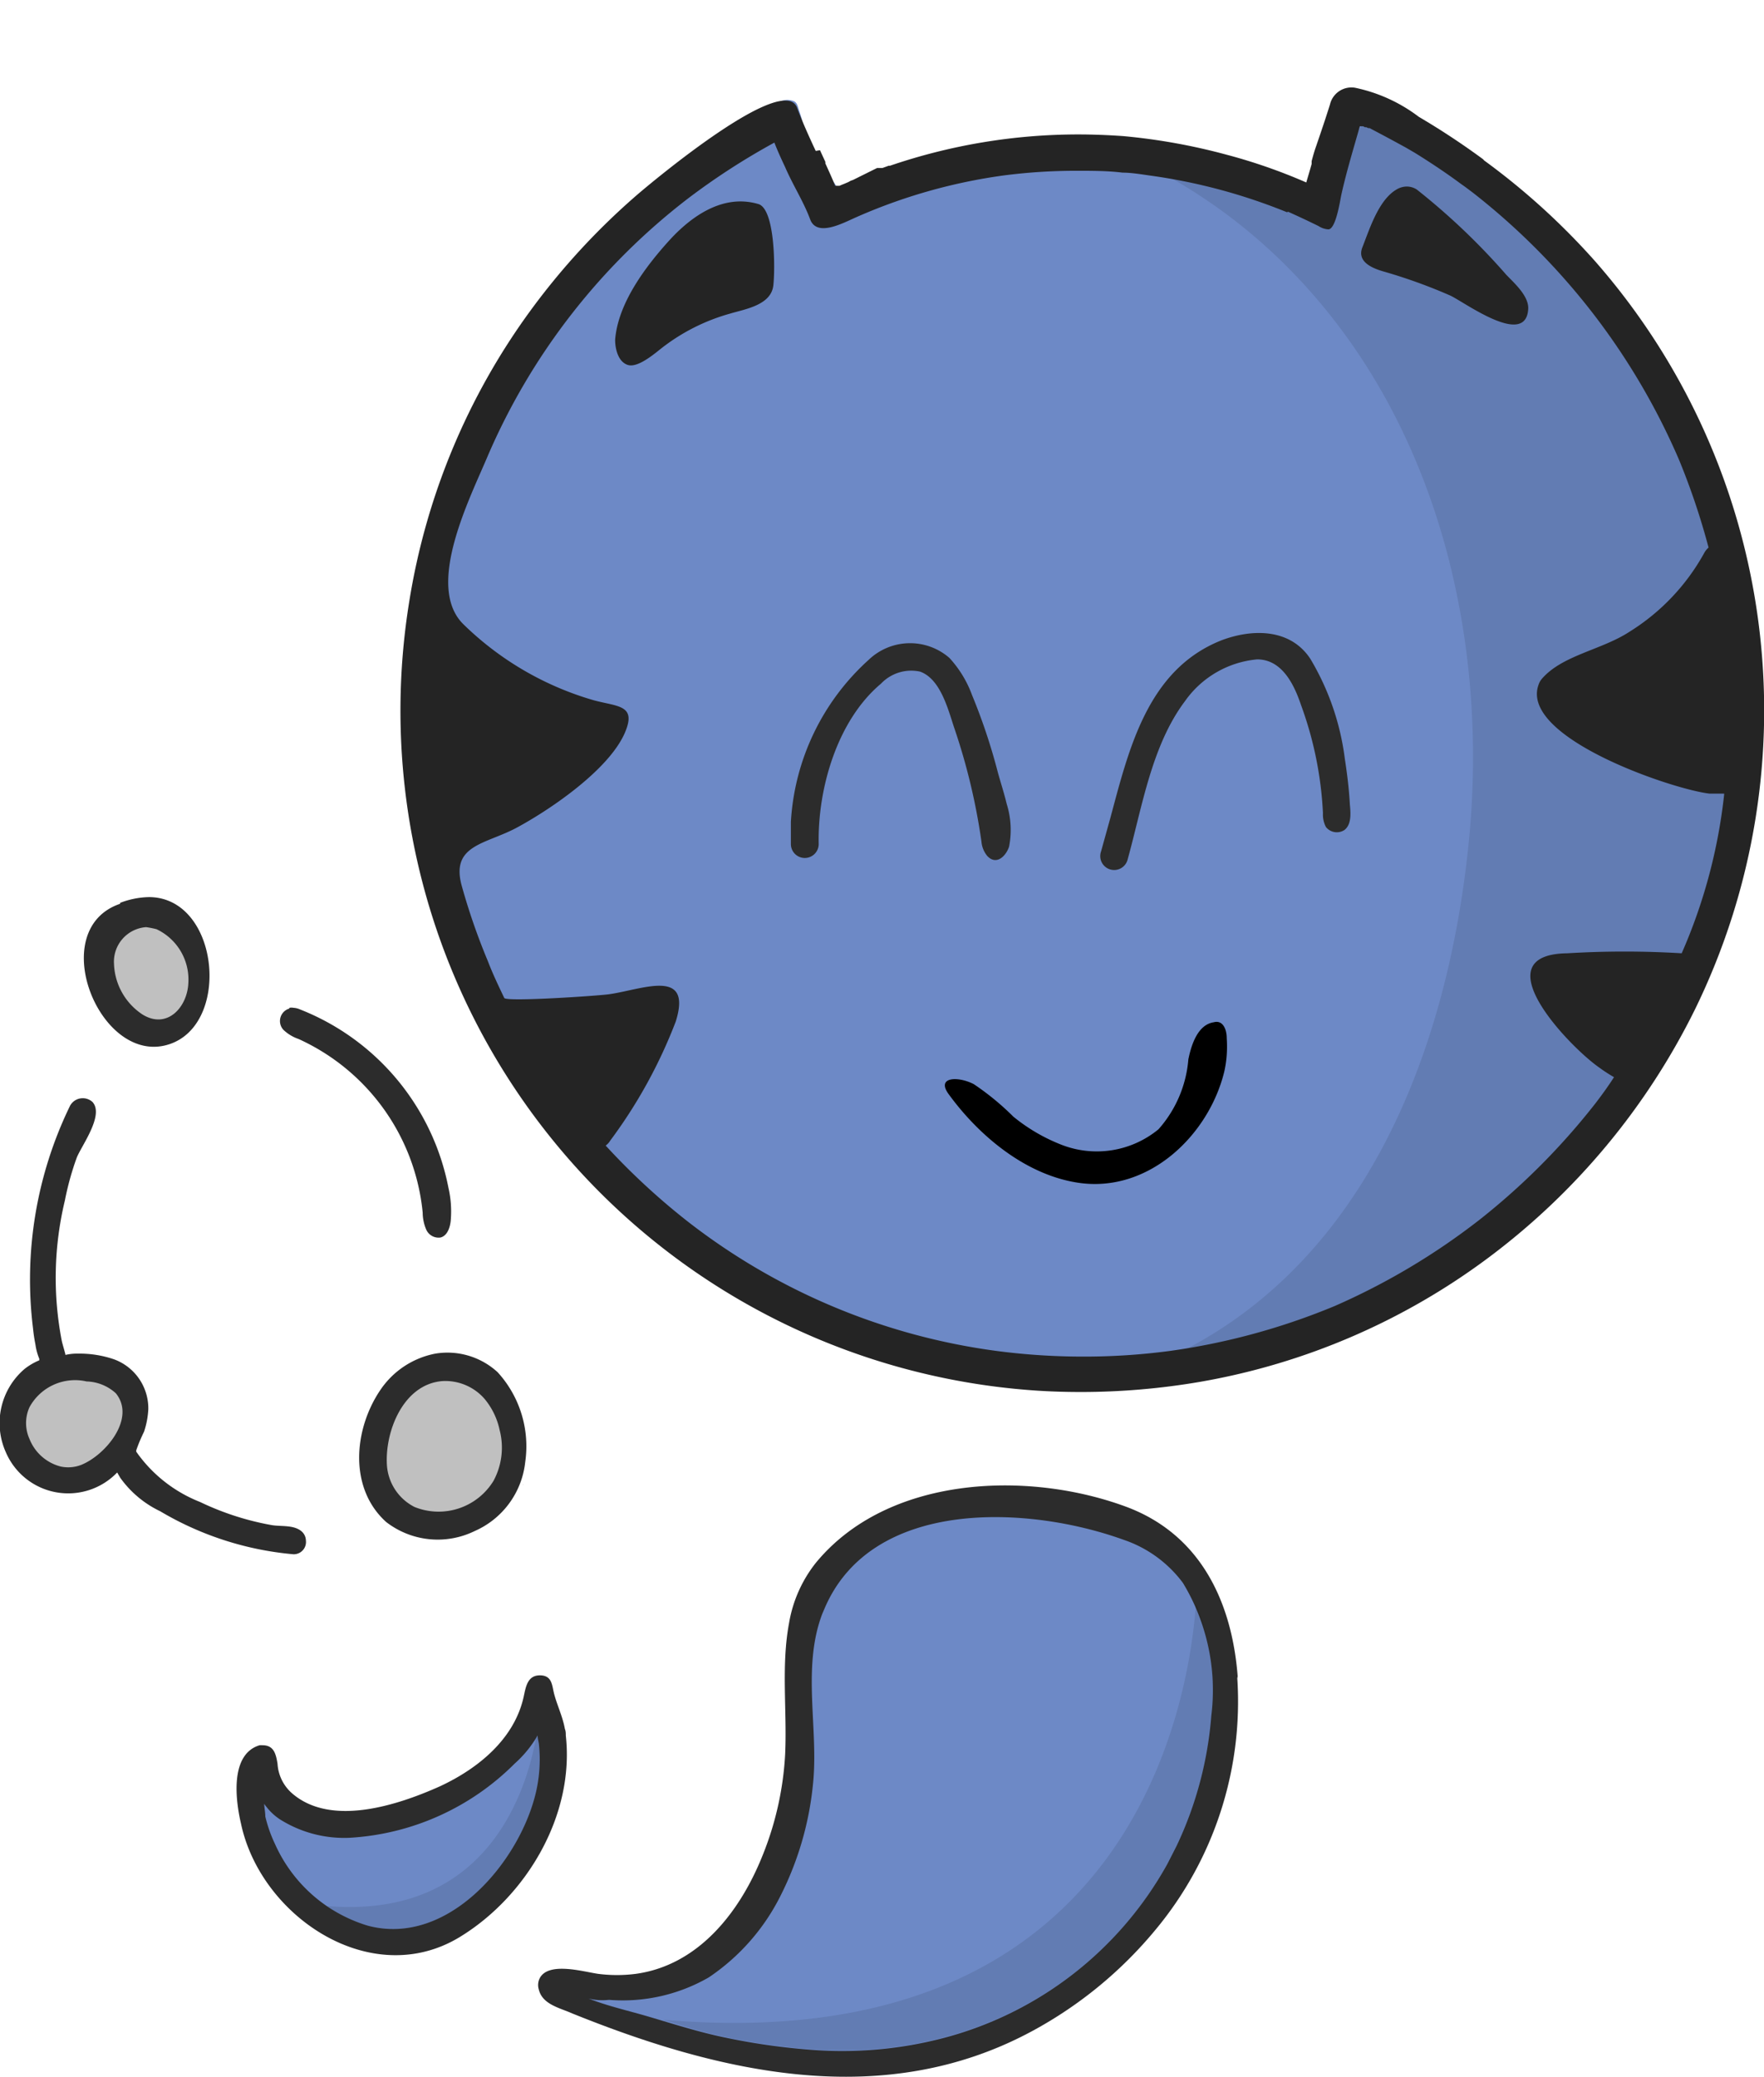
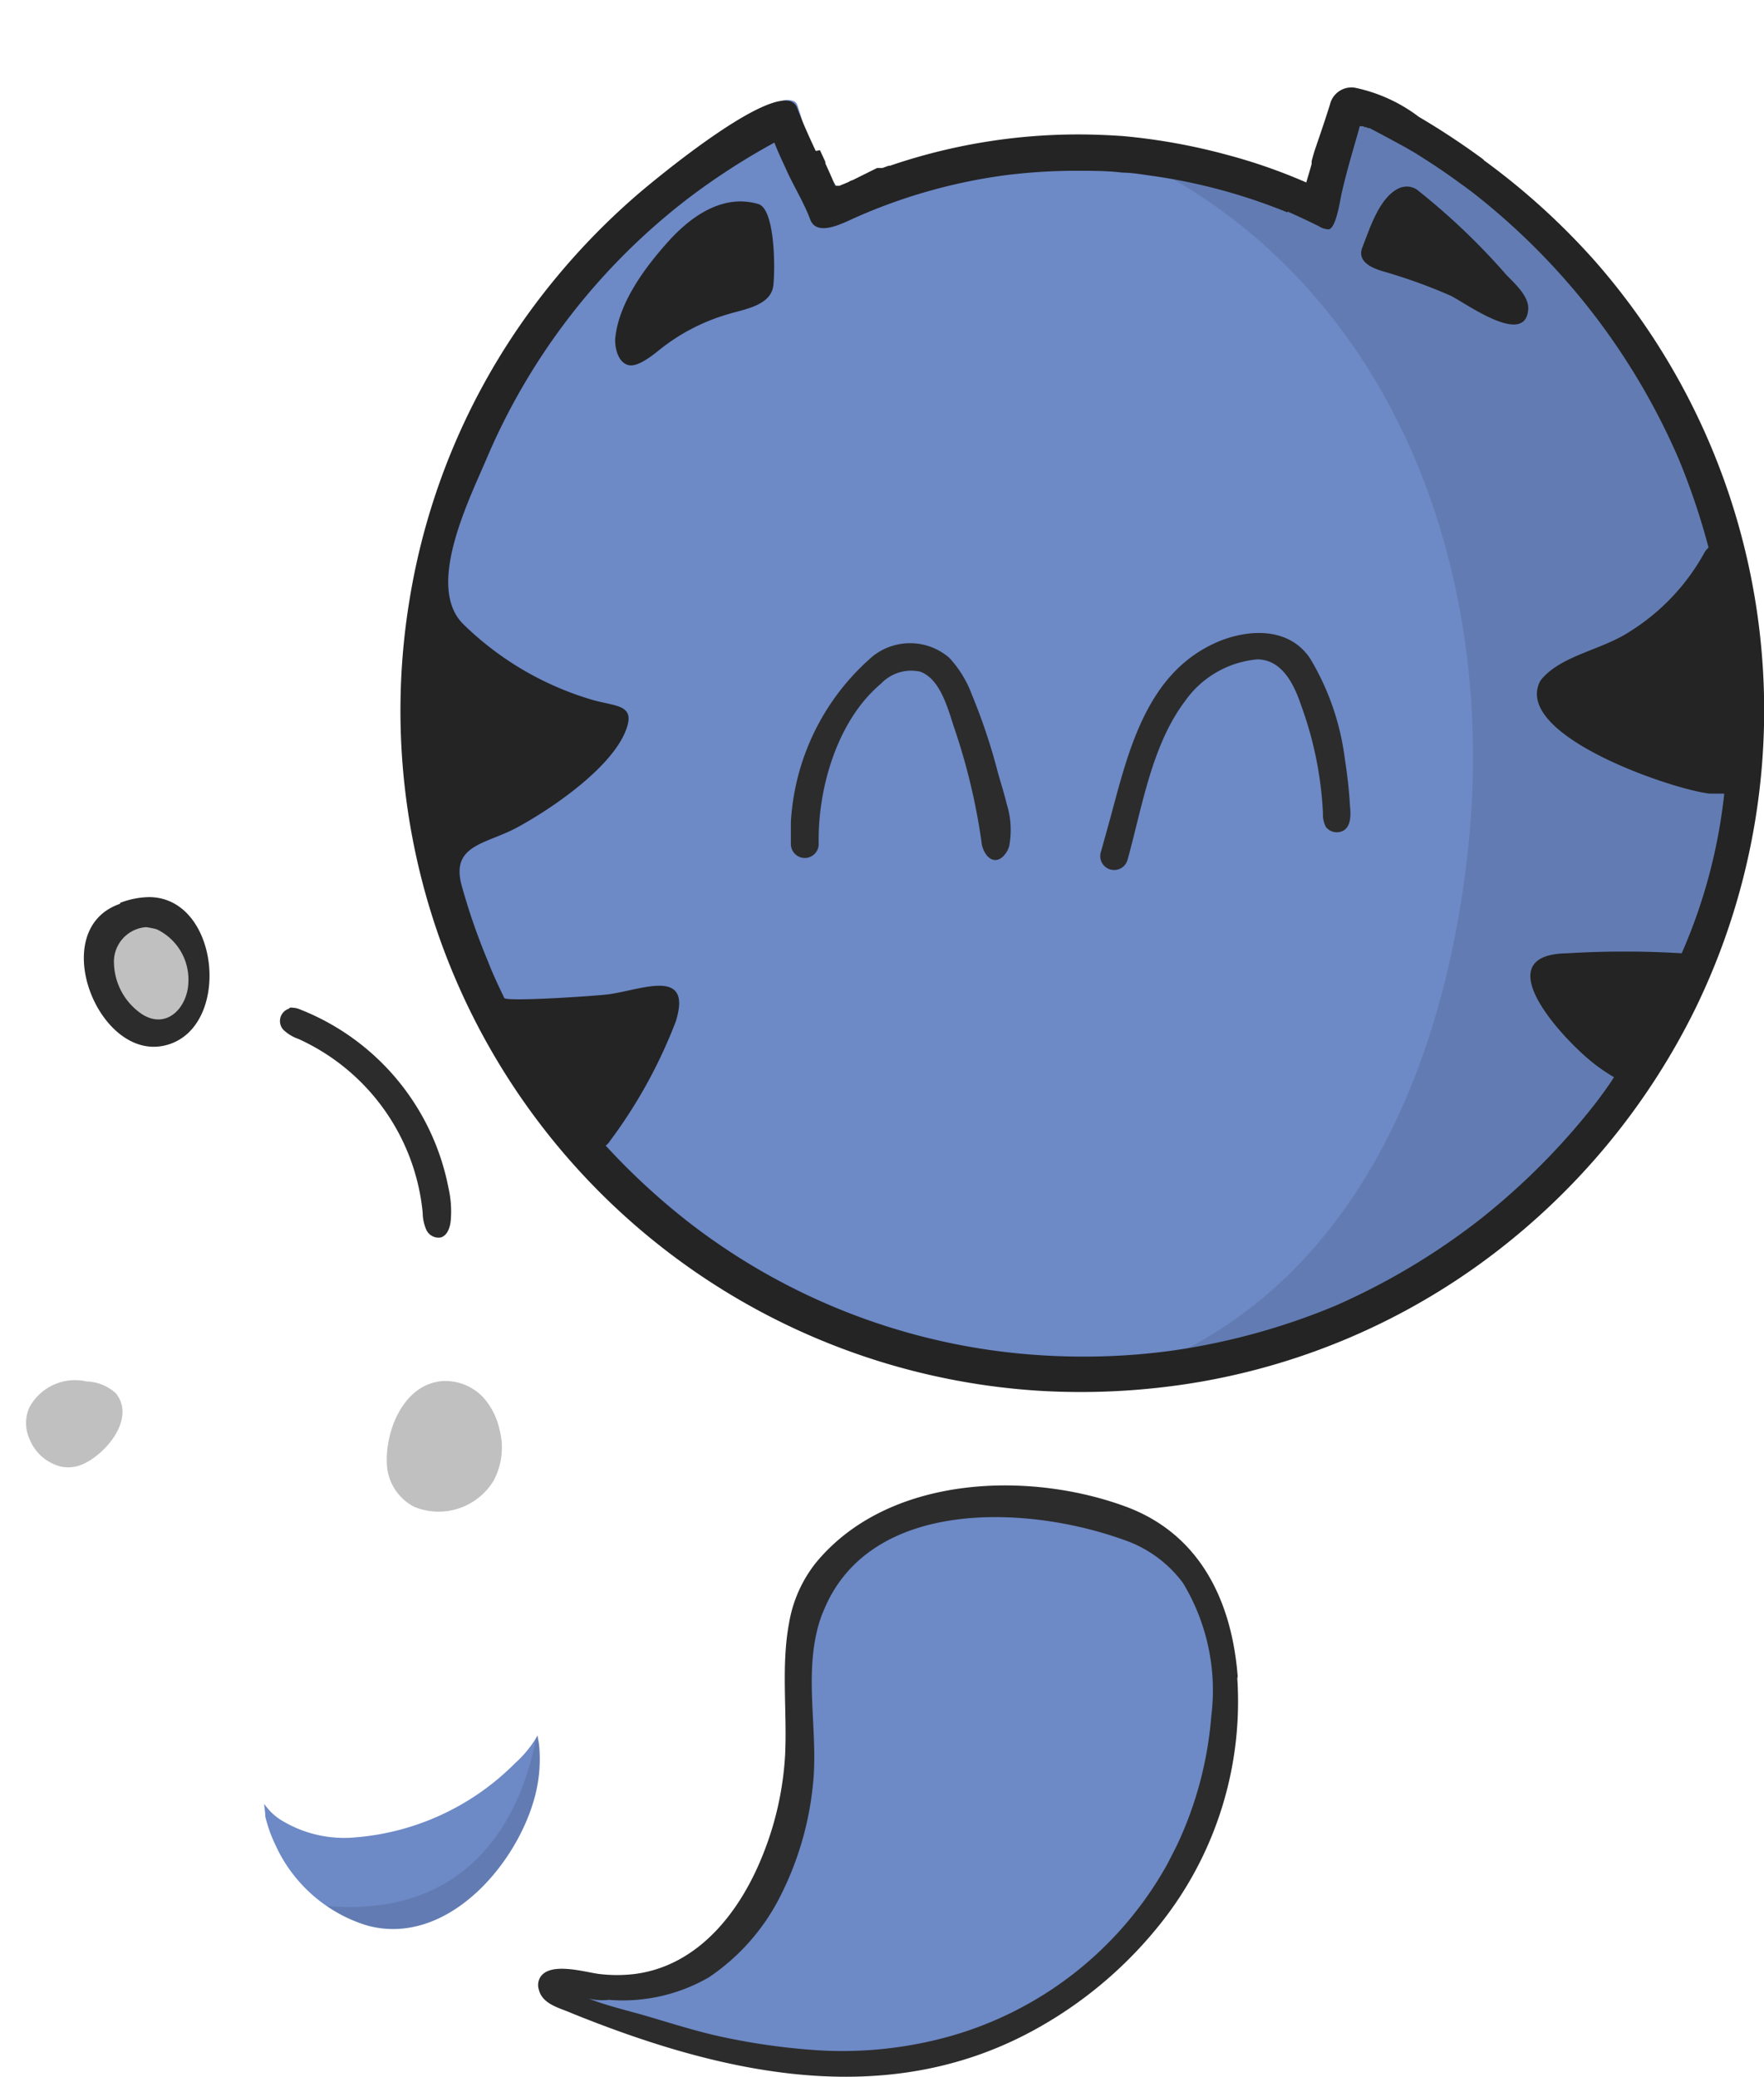
<svg xmlns="http://www.w3.org/2000/svg" viewBox="0 0 95.15 112">
  <defs>
    <style>.cls-1{fill:#2c2c2c;}.cls-2{fill:silver;}.cls-3{fill:#6d89c6;}.cls-4{fill:none;}.cls-5{opacity:0.1;}.cls-6{fill:#242424;}</style>
  </defs>
  <title>Jugglev1</title>
  <g id="Layer_2" data-name="Layer 2">
    <g id="Layer_1-2" data-name="Layer 1">
      <path class="cls-1" d="M6.48,48.74c-4,1.36-1.2,8.5,2.42,7.64s3-8-.87-8a4.55,4.55,0,0,0-1.55.31m1.5,6,.1,0-.1,0" />
      <path class="cls-2" d="M10.16,53C10.11,54.33,9,55.54,7.67,54.7A3.41,3.41,0,0,1,6.15,52a1.87,1.87,0,0,1,1.73-2,5,5,0,0,1,.56.11A3,3,0,0,1,10.16,53Z" />
-       <path class="cls-1" d="M20.49,75c-1.41,2.11-1.68,5.26.34,7.08a4.54,4.54,0,0,0,4.77.49,4.6,4.6,0,0,0,2.73-3.72A5.92,5.92,0,0,0,26.84,74a4,4,0,0,0-3.36-1A4.63,4.63,0,0,0,20.49,75Zm2.89-2h0m.14,0h0m-1,1.93-.06,0,.06,0m4.39,4.48a.17.17,0,0,0,0,.05.17.17,0,0,1,0-.05m-.06.17a.3.3,0,0,0,0,.1l0-.1v0M25.22,81l-.13.06.13-.06m3-.9v0a.14.14,0,0,1,0-.07Zm0,0,.05-.12-.05.12" />
      <path class="cls-2" d="M26.62,79.86a3.47,3.47,0,0,1-4.26,1.41A2.73,2.73,0,0,1,20.87,79c-.11-1.82.89-4.36,3-4.52a2.81,2.81,0,0,1,2.25.94,3.87,3.87,0,0,1,.83,1.7A3.77,3.77,0,0,1,26.62,79.86Z" />
      <path class="cls-1" d="M15.61,54.39a.7.7,0,0,0-.33,1.14,2.21,2.21,0,0,0,.82.5,11.51,11.51,0,0,1,6.7,9.37,2.35,2.35,0,0,0,.19.91.73.73,0,0,0,.76.43c.36-.08.52-.51.56-.89a5.69,5.69,0,0,0-.12-1.79,13,13,0,0,0-8-9.62,1,1,0,0,0-.36-.09.6.6,0,0,0-.22,0m2.55,2.71.06,0-.06,0" />
      <path class="cls-1" d="M3.06,67.29v0Z" />
      <path class="cls-1" d="M3.06,67.26v0Z" />
-       <path class="cls-1" d="M16.25,82.57c-.42-.34-1.08-.24-1.58-.32A15,15,0,0,1,10.79,81a7.59,7.59,0,0,1-3.44-2.71.56.56,0,0,1,0-.08,8.77,8.77,0,0,1,.42-1A4.59,4.59,0,0,0,8,76a2.82,2.82,0,0,0-1.84-2.69A5.73,5.73,0,0,0,4.2,73a2.7,2.7,0,0,0-.67.07c0-.07-.16-.57-.2-.77a17.85,17.85,0,0,1,.17-7.56,15.51,15.51,0,0,1,.64-2.31c.26-.65,1.49-2.29.85-3a.78.78,0,0,0-1.21.2,21.43,21.43,0,0,0-2,12,8.7,8.7,0,0,0,.13.87,3.11,3.11,0,0,0,.21.78.35.35,0,0,0,0,.08,3.37,3.37,0,0,0-.8.47,3.84,3.84,0,0,0-1,4.5,3.66,3.66,0,0,0,6,1.08l.17.29a5.61,5.61,0,0,0,2.15,1.8,17,17,0,0,0,7.19,2.32.66.66,0,0,0,.67-.74A.67.67,0,0,0,16.25,82.57Zm-9.8-7.19,0,0h0Zm0,0,0-.07,0,.06Z" />
      <path class="cls-2" d="M4.38,79a1.94,1.94,0,0,1-1.1.09A2.47,2.47,0,0,1,1.59,77.6a2.08,2.08,0,0,1,0-1.71A2.8,2.8,0,0,1,4.67,74.5a2.44,2.44,0,0,1,1.58.64C7.35,76.5,5.68,78.48,4.38,79Z" />
-       <path class="cls-1" d="M30.52,93.6c0-.12,0-.24-.05-.36-.12-.67-.41-1.25-.58-1.89-.12-.46-.1-1-.77-1s-.76.63-.87,1.14c-.5,2.3-2.47,3.89-4.51,4.84-2.23,1-5.88,2.23-8,.37a2.3,2.3,0,0,1-.77-1.58c-.08-.49-.18-1-.8-1a1,1,0,0,0-.17,0c-1.62.49-1.29,3-1,4.23,1.06,5,7,9,11.77,6.13C28.36,102.31,31,97.93,30.52,93.6Z" />
      <path class="cls-3" d="M28.91,96.65c-.88,3.77-4.75,8.35-9.07,7.2a8,8,0,0,1-5-4.39,7.44,7.44,0,0,1-.53-1.5c0-.23-.05-.45-.06-.68a1.67,1.67,0,0,0,.12.16,3.05,3.05,0,0,0,.72.67,6.5,6.5,0,0,0,3.77,1,13.69,13.69,0,0,0,8.9-4A6.14,6.14,0,0,0,29,93.59c0,.16.05.31.07.47A7.84,7.84,0,0,1,28.91,96.65Z" />
      <path class="cls-1" d="M66.76,90.4c-.31-4-2-7.7-6.12-9.18C55.35,79.3,47.86,79.59,44,84.29a7.13,7.13,0,0,0-1.44,3.25c-.43,2.3-.1,4.73-.21,7.09a17,17,0,0,1-1.24,5.49c-1.21,3-3.44,5.87-6.83,6.33a8,8,0,0,1-2,0c-.75-.1-2.7-.69-3.17.24a.81.81,0,0,0-.05.59c.19.82,1.13,1,1.8,1.3,8,3.23,16.84,5.29,24.86.93a22.47,22.47,0,0,0,6.6-5.43,19.24,19.24,0,0,0,4.42-13.57Z" />
      <path class="cls-3" d="M65.34,92.52a20,20,0,0,1-1.86,7c-.16.32-.33.65-.51,1a19.45,19.45,0,0,1-12.24,9.43,21.57,21.57,0,0,1-7.16.58,35.56,35.56,0,0,1-4.93-.75c-1.21-.28-2.39-.65-3.57-1s-2.25-.58-3.32-1a3.13,3.13,0,0,0,1.1.07,9.3,9.3,0,0,0,5.38-1.21,11.49,11.49,0,0,0,3.87-4.4,17,17,0,0,0,1.75-6c.32-3-.61-6.27.5-9.2l.12-.28c2.54-6,11-5.58,16.14-3.72a6.62,6.62,0,0,1,3.2,2.33A11.17,11.17,0,0,1,65.34,92.52Z" />
      <path class="cls-1" d="M55.5,109.67h0l0,0Z" />
      <path class="cls-1" d="M66.69,88.77h0a.44.44,0,0,1,0,.1A.36.36,0,0,0,66.69,88.77Z" />
      <path class="cls-4" d="M86.38.09a.28.28,0,0,0,0-.09.38.38,0,0,1,0,.1Z" />
      <path class="cls-3" d="M72.9,5.13a.85.85,0,0,0-.23,0l-.2.08c-.4,0-.34.3-.45.69L72,6c-.14.5-.41,1.16-.57,1.63l-.17.46,0,.15,0,.2c-.09.25-.36.54-.43.79l.09.36c-.09.33-.53.25-.63.58A27.55,27.55,0,0,0,66,8.71a30.86,30.86,0,0,0-5.48-.93c-.86-.06-1.65-.1-2.43-.1a30.65,30.65,0,0,0-9.94,1.64l0,0h-.06l-.33.12-.11,0-.11,0-.06,0c-.43.15-.86.32-1.28.5a1,1,0,0,0-.22.09l-.21.09-.14.06-.05,0-.14.06-.07,0-.09,0-.06,0,0,0c-.17-.4-.48-.63-.66-1l-.08-.16-.46-.53-.18-.16-.08-.17c-.34-.74-.37-1.44-.64-2.21-.08-.23-.11-.49-.32-.56a.87.87,0,0,0-.32-.06.93.93,0,0,0-.4.09,1,1,0,0,0-.43.41A36.6,36.6,0,0,0,29,17.05a35.92,35.92,0,0,0-6.42,15.47A36.26,36.26,0,0,0,56,74.56c.78,0,1.56.08,2.32.08a38.18,38.18,0,0,0,6.31-.55,36,36,0,0,0,15.4-6.63A36.28,36.28,0,0,0,94.7,37.65,36.22,36.22,0,0,0,79.82,9L79.75,9c-.71-.52-1.46-1-2.22-1.5l-.11-.07-.16-.1-.14-.08-.18-.11L76.81,7l-.09,0,0,0-.06,0-.05,0c-.54-.32-1.09-.62-1.63-.9h0l0,0-.15-.07-.08,0-.06,0-.15-.08-.16-.08-.06,0,0,0-.09,0L74,5.52l0,0-.46-.21-.07,0a1.16,1.16,0,0,0-.49-.13Z" />
      <path class="cls-5" d="M63.06,9.54a29.27,29.27,0,0,1,6.45,4.93c8,8.08,10.83,19.93,9.71,31C78.06,56.93,73.39,69,62,73.68c2.46-1.05,5.74-.82,8.37-1.59a35.18,35.18,0,0,0,8.74-4,23.26,23.26,0,0,0,3.47-2.6,35.37,35.37,0,0,0,5.27-6.71,34.47,34.47,0,0,0,4.79-9.07,28.61,28.61,0,0,0,1-5.83,52.58,52.58,0,0,0,.2-6.4,37.76,37.76,0,0,0-20-31.42l-2.49,4.44a1.37,1.37,0,0,1-.67.71,1.43,1.43,0,0,1-.81-.09l-2.71-.88" />
      <path class="cls-6" d="M40.89,11c-1.89-.55-3.6.65-4.82,2s-2.74,3.34-2.89,5.33c0,.48.16,1.18.68,1.35s1.37-.54,1.82-.9a10.65,10.65,0,0,1,3.71-1.87c.8-.24,2.18-.45,2.32-1.49C41.82,14.52,41.81,11.23,40.89,11Zm1.55,1.73v0Z" />
      <path class="cls-6" d="M73.08,4.73a1.19,1.19,0,0,0-1.34.9c-.24.77-.5,1.53-.76,2.29-.09.25-.16.51-.23.77l0,.15c-.09.33-.19.66-.29,1a29.7,29.7,0,0,0-4.31-1.5,32.72,32.72,0,0,0-5.56-1c-.86-.06-1.66-.09-2.46-.09A31.43,31.43,0,0,0,48,8.94l0,0-.07,0-.33.12-.11,0-.12,0-.06,0L46,9.71a.72.72,0,0,0-.22.1l-.21.09-.15.06,0,0-.14.06-.07,0-.09,0-.07,0,0,0c-.16-.4-.35-.81-.53-1.21l0-.08-.29-.63L44,8.14v0c-.35-.75-.7-1.52-1-2.31-.69-2-7.85,4-8.65,4.69a37.62,37.62,0,0,0-5.78,6.29,36.25,36.25,0,0,0-6.5,15.66A36.75,36.75,0,0,0,56,75c.79.05,1.58.07,2.35.07a38.14,38.14,0,0,0,6.39-.55A36.38,36.38,0,0,0,80.32,67.8,37.31,37.31,0,0,0,91.43,54.43,36.72,36.72,0,0,0,86.05,14.1a37.68,37.68,0,0,0-6-5.45L80,8.59A40.3,40.3,0,0,0,76.53,6.3,8.58,8.58,0,0,0,73.08,4.73Zm-1.43,7.64c.41,0,.64-1.59.7-1.86.28-1.26.65-2.47,1-3.7l0,0,.06,0,.06,0,.06,0,.09.05.08,0,0,0,0,0,.1.05.08,0,.11.06,0,0c.63.33,1.26.67,1.86,1l.48.28.08.05c.85.53,1.67,1.08,2.41,1.63.22.15.41.3.6.44A36.81,36.81,0,0,1,86,17a36.63,36.63,0,0,1,4.56,7.78,37.87,37.87,0,0,1,1.6,4.75,1.08,1.08,0,0,0-.25.32,11.58,11.58,0,0,1-4,4.21c-1.52,1-3.66,1.27-4.76,2.57a.89.89,0,0,0-.15.27c-1.1,2.86,7.23,5.68,9.22,5.9l.63,0H93s0,.05,0,.05a29.09,29.09,0,0,1-2.29,8.56,50.83,50.83,0,0,0-6.17,0c-4.67.06.12,5.05,1.72,6.16l.11.08a8.09,8.09,0,0,0,.69.44c-.3.47-.64.94-1,1.41a37.07,37.07,0,0,1-6.28,6.3A36.56,36.56,0,0,1,72,70.43a36.13,36.13,0,0,1-8.86,2.42,35,35,0,0,1-4.71.31,35.91,35.91,0,0,1-4.64-.3,34.55,34.55,0,0,1-16.61-6.92,36.94,36.94,0,0,1-4.51-4.16.87.87,0,0,0,.24-.26,26.73,26.73,0,0,0,3.54-6.43c.92-2.94-1.84-1.71-3.61-1.47-.54.08-5.53.42-5.64.2-.32-.67-.63-1.32-.89-2a34.4,34.4,0,0,1-1.39-4c-.66-2.29,1.31-2.28,3-3.21,1.84-1,4.92-3.11,5.78-5.08.66-1.53-.37-1.41-1.69-1.77a16.66,16.66,0,0,1-7-4.08c-2.12-2.05.36-6.85,1.32-9.14A34.88,34.88,0,0,1,37.13,10.69a37.26,37.26,0,0,1,4.64-3c.17.44.38.9.57,1.3.43,1,1,1.87,1.36,2.84s1.77.2,2.45-.1a29.59,29.59,0,0,1,8-2.27,30.39,30.39,0,0,1,3.93-.25c.84,0,1.67,0,2.47.1.48,0,1,.09,1.5.16a30.67,30.67,0,0,1,7.43,2l-.06-.05.06,0c.65.29,1.17.54,1.64.77A1.1,1.1,0,0,0,71.65,12.37Z" />
      <path class="cls-6" d="M82.43,16.69c.06-.71-.74-1.41-1.18-1.87a36.19,36.19,0,0,0-4.83-4.6,1,1,0,0,0-.54-.16,1.09,1.09,0,0,0-.5.13c-1,.54-1.49,2.12-1.89,3.14-.31.77.49,1.12,1.1,1.3a28.78,28.78,0,0,1,3.64,1.31C79,16.3,82.28,18.74,82.43,16.69Z" />
-       <path d="M66.17,56c0-.53-.23-1-.7-.87-.88.13-1.22,1.26-1.37,2a6.46,6.46,0,0,1-1.61,3.77,5.24,5.24,0,0,1-5.3.81,9.63,9.63,0,0,1-2.53-1.49,14.26,14.26,0,0,0-2.13-1.75c-.82-.43-2-.41-1.4.48,1.62,2.25,4.14,4.39,7,4.83,3.8.59,7.07-2.54,7.91-6A6.2,6.2,0,0,0,66.17,56Z" />
      <path class="cls-1" d="M54.3,43.35c-.14-.59-.33-1.16-.48-1.71a31.72,31.72,0,0,0-1.39-4.16,6,6,0,0,0-1.22-2,3.23,3.23,0,0,0-4.36.11,12.76,12.76,0,0,0-4.19,8.73c0,.4,0,.8,0,1.2a.75.75,0,1,0,1.5,0c-.06-3,1-6.67,3.36-8.65a2.25,2.25,0,0,1,2.11-.65c1.09.39,1.5,2,1.83,3a33.6,33.6,0,0,1,1.48,6.17,1.39,1.39,0,0,0,.32.78c.49.51,1,0,1.17-.51A4.69,4.69,0,0,0,54.3,43.35Z" />
      <path class="cls-1" d="M72.54,40.92a13.89,13.89,0,0,0-1.86-5.39c-1.08-1.64-3.12-1.63-4.79-1-4,1.58-5,5.88-6,9.59l-.5,1.8a.75.75,0,1,0,1.44.41c.78-2.81,1.29-6.13,3.09-8.52a5.35,5.35,0,0,1,3.89-2.25c1.35,0,2,1.37,2.37,2.47a19.64,19.64,0,0,1,1.18,5.82,1.45,1.45,0,0,0,.16.75.75.75,0,0,0,1,.16c.4-.31.33-.95.29-1.4C72.77,42.6,72.67,41.76,72.54,40.92Z" />
-       <path class="cls-5" d="M64.51,86.48c-.38,5.37-3.51,24.64-28.76,22.44,1,.31,1.91.6,2.89.83a35.56,35.56,0,0,0,4.93.75,21.57,21.57,0,0,0,7.16-.58A19.45,19.45,0,0,0,63,100.49c.18-.32.35-.65.51-1a20,20,0,0,0,1.86-7A12.7,12.7,0,0,0,64.51,86.48Z" />
      <path class="cls-5" d="M19.84,103.85c4.32,1.15,8.19-3.43,9.07-7.2a7.84,7.84,0,0,0,.18-2.59c0-.16-.05-.31-.07-.47l-.11.15c-.59,3.18-2.84,9.76-11.28,9.05A7,7,0,0,0,19.84,103.85Z" />
    </g>
  </g>
</svg>